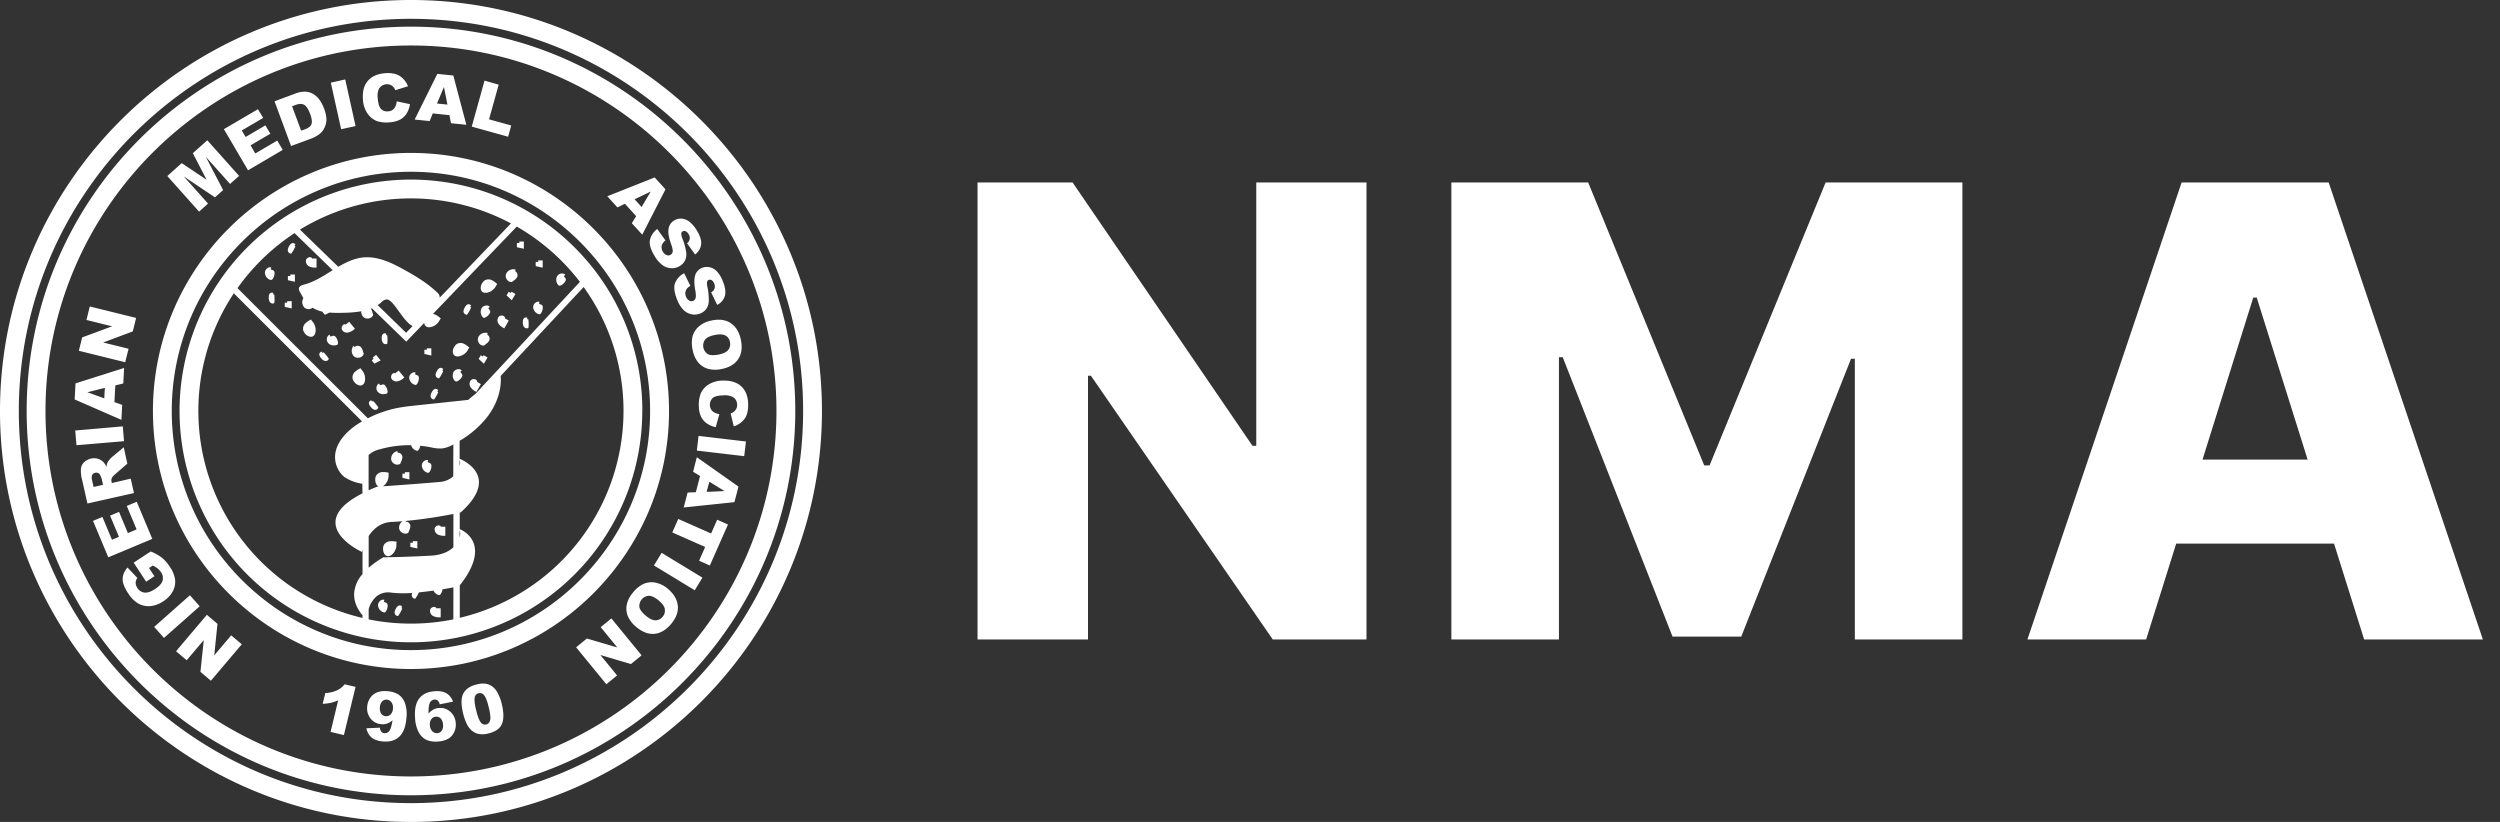
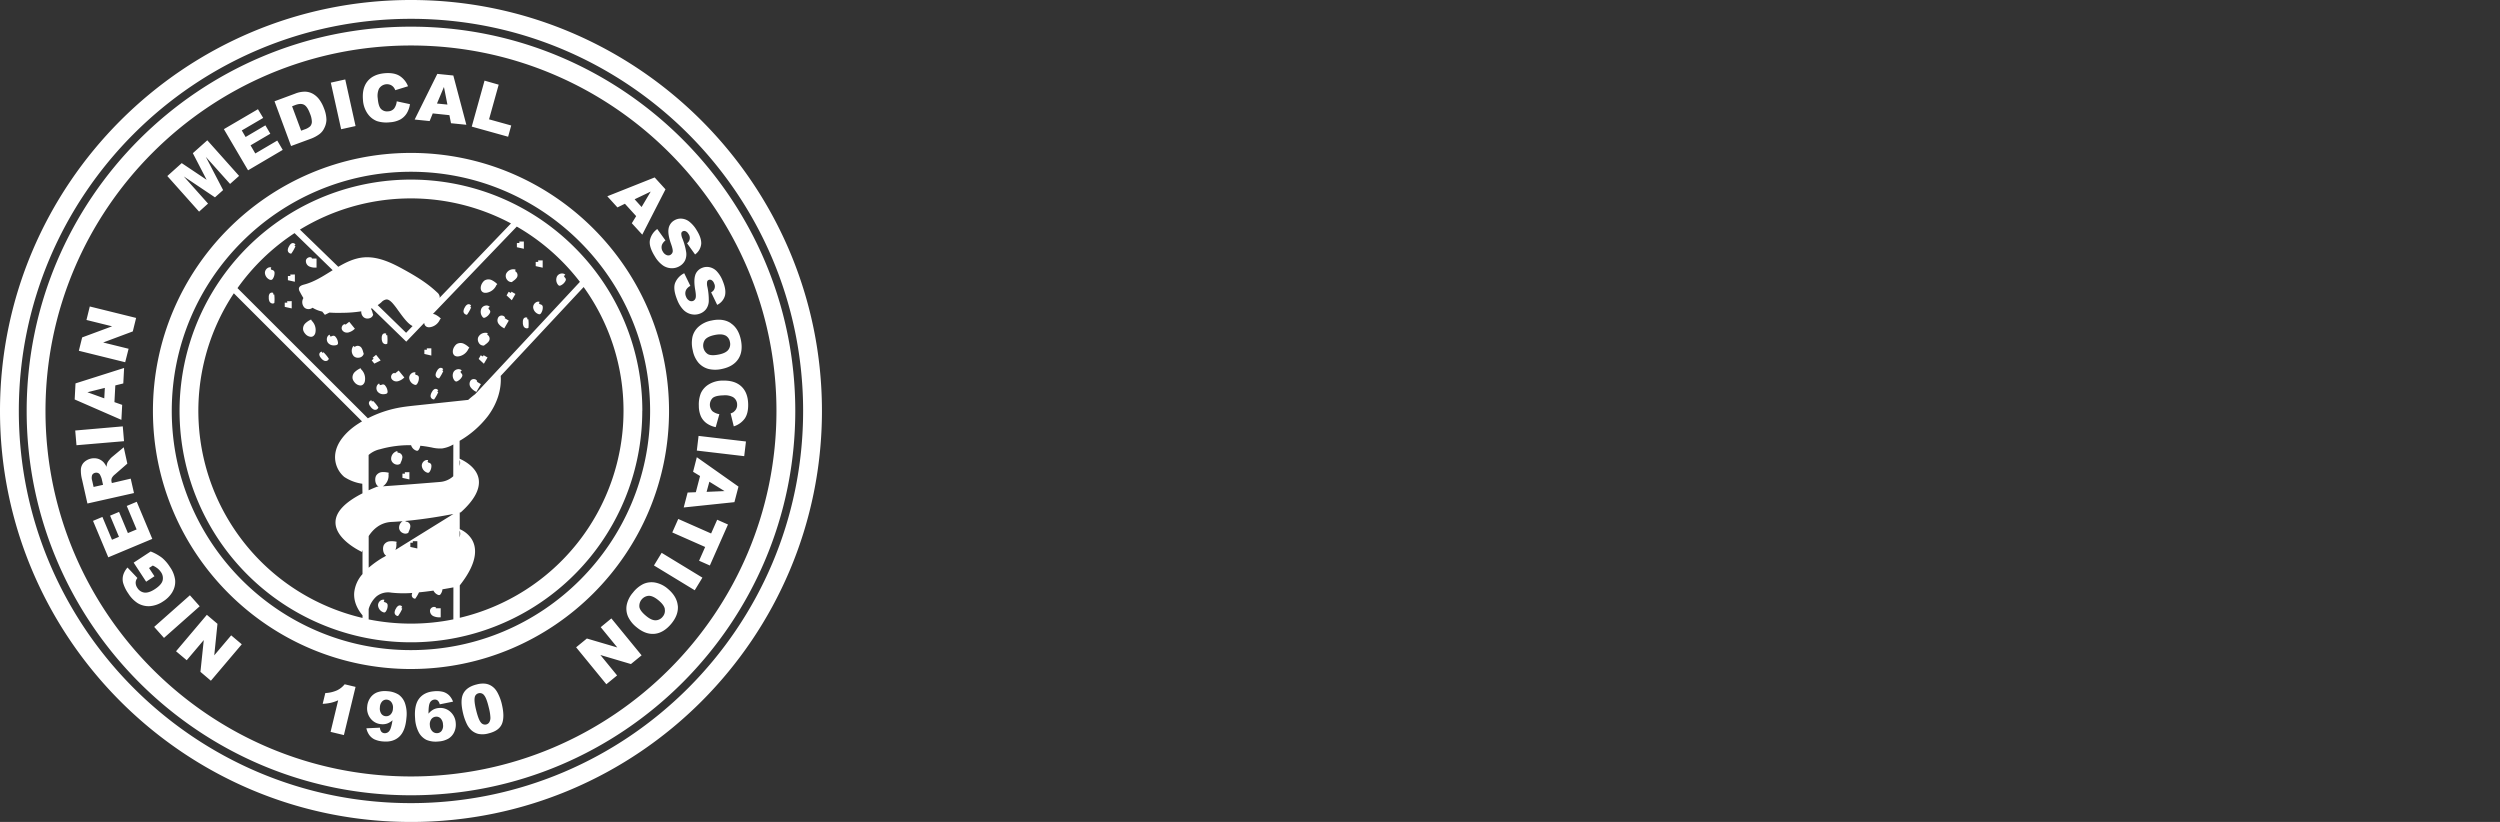
<svg xmlns="http://www.w3.org/2000/svg" viewBox="0 0 1434.37 471.59">
  <rect x="0" y="0" width="1434.37" height="471.59" fill="#333333" stroke="none" />
  <defs>
    <style>.cls-1{fill:#fff;}</style>
  </defs>
  <g id="Layer_3" data-name="Layer 3">
-     <path class="cls-1" d="M132.64,364.53l6.08,5.13L121,390.57l-6-5.1,1.91-18.23-9.78,11.57L101,373.66l17.68-20.91,6.09,5.16L122.93,376Zm-23.68-23-20.5,18.15L94.09,366l20.49-18.15Zm-10-2a11.32,11.32,0,0,0,1.53-6.7,16.51,16.51,0,0,0-3-7.55A22.56,22.56,0,0,0,93,320.06a26.83,26.83,0,0,0-6.55-3.65l-9.76,6.4,7.16,10.94,4.77-3.13-3.11-4.73,2.16-1.41a14.29,14.29,0,0,1,2.79,1.7,9,9,0,0,1,1.83,2,5.88,5.88,0,0,1,1,4.94c-.45,1.63-1.92,3.25-4.4,4.88-2.33,1.53-4.34,2.18-6,2a5.57,5.57,0,0,1-4.05-2.65,5.33,5.33,0,0,1-1-3,4.37,4.37,0,0,1,1-2.73l-5.69-6a11.43,11.43,0,0,0-2.44,4.27,8.75,8.75,0,0,0-.08,4.52,20.92,20.92,0,0,0,3,6.13A17.78,17.78,0,0,0,78.9,346a12,12,0,0,0,7.18,1.77,15.73,15.73,0,0,0,7.54-2.73A16.31,16.31,0,0,0,99,339.53ZM78.45,287.89l-5.72,2.4,5.65,13.47-5,2.09L68.31,293.7l-5.15,2.16L68.25,308l-4,1.69-5.49-13.1-5.39,2.26,8.76,20.91,25.25-10.57Zm-1.58-5-26.71,6-3.09-13.75a20.08,20.08,0,0,1-.66-6,6.34,6.34,0,0,1,1.7-3.81,8.4,8.4,0,0,1,8.1-2.12,7.69,7.69,0,0,1,3.2,2,10.45,10.45,0,0,1,1.71,2.67,8,8,0,0,1,.5-2.37,8.57,8.57,0,0,1,1.1-1.64,11,11,0,0,1,1.4-1.53L71,256.63,73.06,266l-7.17,6.25a6.43,6.43,0,0,0-1.72,2,3.56,3.56,0,0,0-.17,2.17l.17.73L75,274.62Zm-17.75-4.72-.78-3.48a13,13,0,0,0-.86-2.11,2.24,2.24,0,0,0-1.14-1.15,2.56,2.56,0,0,0-1.66-.17,2.5,2.5,0,0,0-1.8,1.27,5.11,5.11,0,0,0,0,3.23l.82,3.63Zm11.32-33.54L43.16,247l.72,8.45,27.28-2.32Zm-.79-3.74-26.81-11.7.48-9.22,27.88-8.85L70.74,220l-4.58,1.13-.5,9.59,4.44,1.57Zm-9.5-18.34-10,2.5,9.67,3.5ZM73.78,200.1l-14.59-3.6,17-6.35,1.91-7.74-26.58-6.57-1.91,7.74,14.71,3.64-17.18,6.37-1.9,7.67,26.59,6.57Zm45.58-83.29-13.91-15.58,17.88,12,4.68-4.17L118.09,90,132,105.53l5.18-4.61L118.94,80.49l-8.3,7.4,7.91,15.27-14.29-9.57L96,101l18.22,20.43ZM162.22,86l-3.14-5.35-12.6,7.4-2.73-4.66,11.35-6.67-2.83-4.81L140.92,78.6l-2.2-3.75L151,67.66l-3-5L128.45,74.1l13.87,23.61ZM167,83.78l-9.5-25.67,11.78-4.37a15.11,15.11,0,0,1,6-1.14,9.76,9.76,0,0,1,4.55,1.4,12,12,0,0,1,3.56,3.37,20.45,20.45,0,0,1,2.47,4.74,18.23,18.23,0,0,1,1.43,6.73A11.2,11.2,0,0,1,186,73.6,9.06,9.06,0,0,1,183.21,77a20.07,20.07,0,0,1-4.47,2.45Zm.58-22.8,5.2,14,1.94-.72A8.7,8.7,0,0,0,178,72.43a4,4,0,0,0,.93-2.54,12.86,12.86,0,0,0-1.06-4.67c-1-2.72-2.14-4.42-3.4-5.1s-2.91-.63-5,.13ZM204,72.32l-5.92-26.74-8.28,1.84,5.93,26.73Zm7-7a11.55,11.55,0,0,0,5.24,4.15,17.62,17.62,0,0,0,7.38.7,14.84,14.84,0,0,0,5.95-1.56,10.22,10.22,0,0,0,3.72-3.47,13.73,13.73,0,0,0,1.92-5.38l-7.58-1.63a8.43,8.43,0,0,1-1.47,4.09,4.68,4.68,0,0,1-3.55,1.66,4.73,4.73,0,0,1-4-1.37c-1-1-1.63-3.08-1.88-6.1A9.89,9.89,0,0,1,217.4,51a5.36,5.36,0,0,1,6.54-2.33A4.79,4.79,0,0,1,225.79,50a6.27,6.27,0,0,1,1,1.75l7.31-2.26a12.31,12.31,0,0,0-4.91-6Q226,41.59,220.89,42q-6.6.54-9.9,4.47t-2.75,10.71A15.52,15.52,0,0,0,211,65.35Zm35.5,4.14-8.59-.87,13-26.2,9.18.93,7.48,28.27-8.81-.89-.91-4.63-9.56-1Zm4.21-10.06,6,.6-2-10.1ZM293.31,72l-12.72-3.54,5.53-19.88L278,46.26l-7.34,26.38,20.87,5.81Zm60.94,47-5.81-6.39,27.17-10.81,6.21,6.83-13.32,26-6-6.55L365,124l-6.46-7.1Zm9.86-4.67,4,4.44,5.25-8.86Zm20.68,31.85a2.55,2.55,0,0,1-2.19.22,4.16,4.16,0,0,1-2.21-1.91,4.5,4.5,0,0,1-.58-4.05,6.12,6.12,0,0,1,2-2.49l-4.71-6.55a10.6,10.6,0,0,0-4.17,6.22q-.84,3.7,2.87,9.62a16.46,16.46,0,0,0,4.48,5,9.05,9.05,0,0,0,5,1.65,8.62,8.62,0,0,0,4.88-1.34,7.74,7.74,0,0,0,2.86-3.08,8.44,8.44,0,0,0,.71-4.58,35.64,35.64,0,0,0-2.18-8,7,7,0,0,1-.66-2.94,1.52,1.52,0,0,1,.67-1.15,1.92,1.92,0,0,1,1.69-.18,3.39,3.39,0,0,1,1.71,1.55,3.74,3.74,0,0,1-.78,5.39L398.8,146a8.45,8.45,0,0,0,3.52-6.08c.12-2.25-.74-4.85-2.6-7.82a17.44,17.44,0,0,0-4.49-5.13,8.14,8.14,0,0,0-4.46-1.54,7.14,7.14,0,0,0-4,1.08,6.68,6.68,0,0,0-3.2,4.84q-.5,3.1,1.4,8.49c.79,2.18,1.11,3.68,1,4.51A2.49,2.49,0,0,1,384.79,146.12Zm14.11,11.66q-1,3,0,8.61c.4,2.28.46,3.82.18,4.61a2.52,2.52,0,0,1-1.4,1.59,2.57,2.57,0,0,1-2.2-.16,4.15,4.15,0,0,1-1.85-2.26,4.46,4.46,0,0,1,.12-4.08,6,6,0,0,1,2.35-2.12l-3.53-7.26a10.65,10.65,0,0,0-5.16,5.42q-1.46,3.51,1.2,10a16.5,16.5,0,0,0,3.57,5.66,9.09,9.09,0,0,0,4.67,2.48,8.6,8.6,0,0,0,5-.5,7.73,7.73,0,0,0,3.33-2.55,8.35,8.35,0,0,0,1.48-4.39,35.9,35.9,0,0,0-.79-8.27,7,7,0,0,1-.15-3,1.5,1.5,0,0,1,.86-1,1.91,1.91,0,0,1,1.69.11,3.39,3.39,0,0,1,1.42,1.82,3.71,3.71,0,0,1-1.68,5.17l3.47,7.2a8.4,8.4,0,0,0,4.49-5.4q.75-3.28-1.24-8.14a17.25,17.25,0,0,0-3.56-5.82,8,8,0,0,0-4.13-2.27,7.2,7.2,0,0,0-4.15.38A6.69,6.69,0,0,0,398.9,157.78Zm20.34,27.59q4.42,2.88,5.81,9.41,1.41,6.69-1.41,11.06t-9.29,5.75a16.9,16.9,0,0,1-8,0,11.66,11.66,0,0,1-5.65-3.58,15.49,15.49,0,0,1-3.24-7.1,17.37,17.37,0,0,1-.14-7.8,11.43,11.43,0,0,1,3.55-5.78,15.44,15.44,0,0,1,7.43-3.5Q414.82,182.49,419.24,185.37Zm-3.08,7.07q-2.1-1.14-6.19-.28c-2.71.57-4.54,1.49-5.51,2.74a5.85,5.85,0,0,0,1.7,8.24q2.05,1.1,6.54.15c2.53-.54,4.26-1.44,5.21-2.7a5.32,5.32,0,0,0,.87-4.51A5.15,5.15,0,0,0,416.16,192.44ZM421,236.33a6.51,6.51,0,0,1-1.81.86l1.81,7.43a12.27,12.27,0,0,0,6.33-4.52c1.36-2,2-4.73,1.93-8.18q-.12-6.61-3.85-10.15t-10.51-3.4a15.33,15.33,0,0,0-8.32,2.22,11.49,11.49,0,0,0-4.46,5,17.52,17.52,0,0,0-1.16,7.32,15,15,0,0,0,1.19,6,10.23,10.23,0,0,0,3.23,3.92,13.81,13.81,0,0,0,5.26,2.25l2.09-7.46a8.48,8.48,0,0,1-4-1.72,5.45,5.45,0,0,1,.17-7.56c1.11-.94,3.18-1.45,6.22-1.51a9.82,9.82,0,0,1,5.41,1,5,5,0,0,1,2.4,4.36,4.85,4.85,0,0,1-1.94,4.08ZM399.8,258.52l27.19,3.2,1-8.42-27.19-3.2Zm0,3.8,23.9,16.86-2.33,8.93-29.09,3.05,2.24-8.57,4.72-.19,2.42-9.29-4-2.43Zm5.61,19.88,10.29-.44L407,276.38ZM408,306.08l-18.85-8.33-3.43,7.74,18.86,8.33-3.48,7.9,6.18,2.73,10.4-23.52-6.19-2.74Zm-32.79,18.35,23.39,14.23,4.41-7.24-23.39-14.24Zm13.69,23c.34,3.51-.9,7-3.72,10.41s-6.07,5.45-9.53,5.8-6.88-.87-10.29-3.67a17,17,0,0,1-5.05-6.25,11.55,11.55,0,0,1-.73-6.65,15.43,15.43,0,0,1,3.52-7,17.4,17.4,0,0,1,6-5,11.53,11.53,0,0,1,6.73-.84,15.52,15.52,0,0,1,7.37,3.62Q388.35,342.2,388.86,347.46Zm-7.45,2c-.27-1.57-1.49-3.23-3.64-5s-4-2.62-5.58-2.59a5.83,5.83,0,0,0-5.38,6.47c.28,1.52,1.61,3.26,4,5.2q3,2.46,5.36,2.39a5.32,5.32,0,0,0,4.06-2.14A5.13,5.13,0,0,0,381.41,349.46Zm-36.79,10.41,9.52,11.64-17.46-5.14-6.17,5.05,17.34,21.19,6.17-5.05-9.59-11.73L362,381l6.12-5-17.35-21.19ZM193.34,396.1a18.86,18.86,0,0,1-6.7,1.54l-1.5,6.19a28.87,28.87,0,0,0,4.75-.62,22.88,22.88,0,0,0,4.14-1.42l-4.36,18.12,7.64,1.84L204,394.1l-6.25-1.5A12.56,12.56,0,0,1,193.34,396.1Zm39,7.33a19.08,19.08,0,0,1,.86,8.38q-.6,7.54-4.06,10.8t-9.08,2.81a14.44,14.44,0,0,1-5.18-1.19,8.07,8.07,0,0,1-3-2.51,10.22,10.22,0,0,1-1.66-3.86l7.78-.36a4,4,0,0,0,.84,2.37,2.51,2.51,0,0,0,1.72.8,3.2,3.2,0,0,0,3.05-1.65q.87-1.32,1.61-5.78a9.31,9.31,0,0,1-3,1.86,8.06,8.06,0,0,1-3.43.4,8.44,8.44,0,0,1-6.11-3.17,9.27,9.27,0,0,1-2-6.93,10,10,0,0,1,1.71-4.95,8.65,8.65,0,0,1,3.89-3.17,12.88,12.88,0,0,1,5.87-.71,13.71,13.71,0,0,1,6.6,2A10.12,10.12,0,0,1,232.34,403.43Zm-7.75-.5a3.58,3.58,0,0,0-2.67-1.51,3.27,3.27,0,0,0-2.65,1,5.2,5.2,0,0,0-1.3,3.4,5.36,5.36,0,0,0,.77,3.65,3.33,3.33,0,0,0,2.54,1.45,3.5,3.5,0,0,0,2.81-1,4.93,4.93,0,0,0,1.36-3.34A5.15,5.15,0,0,0,224.59,402.93Zm36.9,12a10.06,10.06,0,0,1-.9,5.14,8.53,8.53,0,0,1-3.35,3.73,12.79,12.79,0,0,1-5.7,1.62,13.77,13.77,0,0,1-6.82-.89,10.1,10.1,0,0,1-4.4-4.24,19.29,19.29,0,0,1-2.16-8.16c-.39-5,.38-8.8,2.31-11.31s4.78-3.9,8.53-4.2a14.75,14.75,0,0,1,5.32.36,8.18,8.18,0,0,1,3.38,2,10.21,10.21,0,0,1,2.23,3.58l-7.63,1.55a4.16,4.16,0,0,0-1.19-2.2,2.5,2.5,0,0,0-1.81-.53,3.22,3.22,0,0,0-2.78,2.13q-.66,1.44-.67,5.95a10.12,10.12,0,0,1,2.69-2.31,8.11,8.11,0,0,1,3.33-.94,8.5,8.5,0,0,1,6.52,2.17A9.34,9.34,0,0,1,261.49,414.92Zm-7.32.78a5.34,5.34,0,0,0-1.35-3.51,3.35,3.35,0,0,0-2.74-1,3.54,3.54,0,0,0-2.61,1.41,4.94,4.94,0,0,0-.83,3.51,5.18,5.18,0,0,0,1.42,3.46,3.62,3.62,0,0,0,2.9,1.06,3.26,3.26,0,0,0,2.45-1.36A5,5,0,0,0,254.17,415.7Zm33.73-11.82q1.77,7.39.09,11.43t-7.8,5.5a12.44,12.44,0,0,1-5.81.24,9.25,9.25,0,0,1-4.23-2.38,12.26,12.26,0,0,1-2.52-3.74,29.2,29.2,0,0,1-1.93-5.63q-1.86-7.74.19-11.52t7.76-5.13a13.08,13.08,0,0,1,4.67-.41,8.56,8.56,0,0,1,3.3,1.08,9.56,9.56,0,0,1,2.3,1.86,12.61,12.61,0,0,1,1.7,2.54A27.12,27.12,0,0,1,287.9,403.88Zm-6.53,7.65a28.05,28.05,0,0,0-.91-5.53c-.86-3.61-1.75-6-2.66-7.06a3,3,0,0,0-3.2-1.2,2.88,2.88,0,0,0-2.25,2.55c-.26,1.4,0,3.81.85,7.23s1.7,5.76,2.62,6.88a3,3,0,0,0,3.12,1.26,2.87,2.87,0,0,0,1.8-1.29A5.18,5.18,0,0,0,281.37,411.53Zm-45.51-27.69c-81.64,0-148.08-66.35-148.11-148s66.35-148.08,148-148.11,148.07,66.35,148.11,148S317.49,383.8,235.86,383.84ZM373,235.73c0-75.67-61.63-137.22-137.31-137.18S98.51,160.17,98.55,235.85,160.17,373.07,235.85,373,373.07,311.41,373,235.73Zm-4.5,0a132.74,132.74,0,1,1-38.92-93.85A131.93,131.93,0,0,1,368.54,235.74Zm-196.41-104,22,21.34c4.49-2.63,9.18-4.88,14.36-5.37,8.4-.79,16.45,3.19,23.34,7,6.52,3.59,13.33,7.65,19,13.06a3.86,3.86,0,0,1,1.47,2.37,2.26,2.26,0,0,1-.09.78l41-42.72a122.07,122.07,0,0,0-121.11,3.56Zm56.28,46.29a40.81,40.81,0,0,0-3.35-4.31c-1-1-2.13-2-3.41-1.89a5,5,0,0,0-2.81,1.62l-.33.29a18.7,18.7,0,0,1-1.77,1.34L233,190.94l3.73-3.88C234,185.86,231,181.61,228.41,178.06Zm-20.5,99.53a25,25,0,0,1-10.35-3.91,15,15,0,0,1-5.26-10.54c-.51-9.95,9-17.23,13.14-19.9.76-.49,1.54-1,2.32-1.42l-73.56-73.5A122,122,0,0,0,208,354.54v-1.49c-2.18-2.58-5.23-7.27-4.77-13.07a18.82,18.82,0,0,1,4.76-10.61V315.52c-.15.53-.23.86-.23.88l-.06.28-.26-.12c-.62-.29-15.23-7.19-14.94-17.11.16-5.75,5.37-11.26,15.47-16.41ZM211.05,240a65.38,65.38,0,0,1,17.35-6c3.51-.67,7.12-1.05,10.61-1.42l29.61-3.14c1.29-1.16,2.62-2.24,4-3.28l60.1-64.44A122.59,122.59,0,0,0,296.5,130l-48.1,50.11a5,5,0,0,1,1.33.37,12.14,12.14,0,0,1,3.2,2.29l-.53.58h0a7.38,7.38,0,0,1-5.4,4.33,4.61,4.61,0,0,1-.88.09,2.77,2.77,0,0,1-1.58-.43,2.57,2.57,0,0,1-1.13-2.07l-10.32,10.76-19.7-19.14-.59.24a1.47,1.47,0,0,0,.1.13,7.84,7.84,0,0,1,.82,2.08c.1.35.2.69.32,1l.05.14,0,.14a3,3,0,0,1-2.19,2,3.88,3.88,0,0,1-1.06.15,3.4,3.4,0,0,1-2.31-.85,4.18,4.18,0,0,1-1.25-3.3,74.43,74.43,0,0,1-11.09.86,71,71,0,0,1-7.19-.14l-2.6,1.29-1.52-1.86,0,0a17.64,17.64,0,0,1-5.56-2.21,3.58,3.58,0,0,1-1.26.65,3.74,3.74,0,0,1-1.05.14,3.39,3.39,0,0,1-2.31-.84,4.53,4.53,0,0,1-.62-5.5c-.76-1.21-1.43-2.46-2.06-3.64a3.26,3.26,0,0,1-.53-1.87c.18-1.33,1.63-1.87,3-2.24,5.43-1.4,10.37-4.49,15.15-7.47l1.23-.77L169,133.75a122.87,122.87,0,0,0-32.74,31.55Zm41-56.79,0,0h0Zm11.64,84.17a10.75,10.75,0,0,0,.25-1.23,3.88,3.88,0,0,0-.26-2.23Zm0,40.92a8,8,0,0,0,.28-1.26,4.46,4.46,0,0,0-.28-2.61ZM260.14,337c-1.63.31-3.79.7-6.28,1.11a5.8,5.8,0,0,1-1,2.71,1.3,1.3,0,0,1-.77.61l-.22,0a1.65,1.65,0,0,1-.59-.14,5,5,0,0,1-2.58-2.43c-2.65.37-5.47.72-8.31,1a21.06,21.06,0,0,1-2,3.44l-.13.19h-.24a2,2,0,0,1-1.77-2,3.29,3.29,0,0,1,.29-1.29,65.63,65.63,0,0,1-12-.17,10.65,10.65,0,0,0-8.56,2.18,15.41,15.41,0,0,0-4.46,7.25v5.93a123,123,0,0,0,24.3,2.41,121.5,121.5,0,0,0,24.29-2.44Zm0-42.11c-5.64,1.09-16.36,3-27.51,4l.08.3a2.2,2.2,0,0,0,.69.15,2.61,2.61,0,0,1,2,3,8,8,0,0,1-.67,2.14c-.14.33-.28.66-.4,1l0,.14-.12.09a2.84,2.84,0,0,1-1.58.47,3.47,3.47,0,0,1-1.38-.3A3.58,3.58,0,0,1,229,303.2a4.39,4.39,0,0,1,2-4.16c-2.14.18-4.29.33-6.41.43-6.34.31-10.47,4.15-13.06,8.1v18.16a55.29,55.29,0,0,1,8.44-6l.05,0h.06c.1,0,10.09,0,27-.91,6.28-.33,10.43-2.37,13.06-4.81Zm-27.43,4.36-.14,0,.17,0a.14.14,0,0,0,0-.11ZM260.1,255a17.72,17.72,0,0,1-6.54,2.31,21.17,21.17,0,0,1-6-.6l-1-.18q-2.69-.51-5.41-.78a5.72,5.72,0,0,1-.9,2.26,1.34,1.34,0,0,1-.78.62l-.21,0a1.55,1.55,0,0,1-.59-.14,4.79,4.79,0,0,1-2.81-3.06,62.31,62.31,0,0,0-17.82,2.32,14.49,14.49,0,0,0-6.48,3.23.46.46,0,0,1-.07.07v20.25c1.54-.7,3.15-1.39,4.87-2.07h.07l.81-.06c-1.26-.6-1.93-2.25-1.94-3.88a5.14,5.14,0,0,1,.41-2.21,4.35,4.35,0,0,1,3.43-2.21,12.34,12.34,0,0,1,3.92.38l-.09.44h0l-.07.33h0a7.43,7.43,0,0,1-2.49,6.46,5.29,5.29,0,0,1-.79.54c5.56-.38,17.83-1.25,32.77-2.5a12.63,12.63,0,0,0,7.67-3.28Zm-37.54,17.07h0Zm135.18-36.32a121.33,121.33,0,0,0-22.88-71.06l-47.59,51c.56,7.79-2.06,16-7.4,23.12a55.78,55.78,0,0,1-16.17,14.11v10.26c2.23,1,9.67,4.65,10.92,11.53,1,5.75-2.42,12.24-10.3,19.28l-.05,0h0l-.5.1v9.5a15.33,15.33,0,0,1,6.61,5.36c3.09,4.58,4.42,13-6.59,26.91v18.6A122,122,0,0,0,357.74,235.74Zm113.85-.05c.05,130-105.68,235.84-235.69,235.9S.06,365.91,0,235.9,105.67.06,235.69,0,471.53,105.67,471.59,235.69Zm-10.8,0c-.06-124.07-101-224.95-225.09-224.9S10.75,111.83,10.8,235.89s101,225,225.09,224.9S460.84,359.76,460.79,235.7Zm-4.5,0c0,121.58-98.82,220.53-220.4,220.59S15.35,357.47,15.3,235.89,114.12,15.35,235.7,15.3,456.23,114.12,456.29,235.7Zm-10.8,0C445.44,120.08,351.33,26.05,235.7,26.1S26.05,120.26,26.1,235.88s94.16,209.66,209.78,209.61S445.54,351.33,445.49,235.7ZM300,184.85a4.75,4.75,0,0,0,.46,2.46,2.16,2.16,0,0,0,1.78,1.08,1.59,1.59,0,0,0,.78-.2l.2-.12,0-.23a20.66,20.66,0,0,0-.08-4.65l-.45.06-.32-.42.35-.29a1.22,1.22,0,0,0-1-.43,1.69,1.69,0,0,0-1.29.7A3.45,3.45,0,0,0,300,184.85Zm-124.5-35.44a2.37,2.37,0,0,1,1.63-1.72,1.86,1.86,0,0,1,1.9.34l-.25.28,2.84.05v5.18h-.46a8,8,0,0,1-3.75-.68A3.38,3.38,0,0,1,175.53,149.41Zm3.1-.65Zm52.21,114a7.57,7.57,0,0,1-.67,2.13c-.14.33-.28.66-.39,1l-.05.14-.13.09a2.77,2.77,0,0,1-1.58.48,3.47,3.47,0,0,1-1.38-.3,3.64,3.64,0,0,1-2.18-2.66,4.6,4.6,0,0,1,3.5-4.85l.21.84a2.2,2.2,0,0,0,.69.15A2.59,2.59,0,0,1,230.84,262.73Zm-2.64-3a.14.14,0,0,0,0-.11v0l-.15,0Zm4.08,11.18.07.52a.86.86,0,0,1,0,.32l-1.43,0v2.4l4,.89v-4.17Zm-4.68,40-.1.44h0l-.07.32h0a7.39,7.39,0,0,1-2.48,6.46,3.46,3.46,0,0,1-2.19.95h-.11c-1.85-.08-2.83-2.14-2.84-4.13a5.1,5.1,0,0,1,.41-2.2,4.32,4.32,0,0,1,3.43-2.21A11.79,11.79,0,0,1,227.6,310.85Zm-.53.81h0l0,0Zm-5.32-119.38-.32-.42.35-.28a1.21,1.21,0,0,0-1-.43,1.69,1.69,0,0,0-1.28.69,3.5,3.5,0,0,0-.45,2,4.91,4.91,0,0,0,.47,2.46,2.15,2.15,0,0,0,1.77,1.08,1.58,1.58,0,0,0,.78-.21l.2-.12,0-.23a20.57,20.57,0,0,0-.07-4.64Zm-64.81-23.37-.32-.42.35-.28a1.17,1.17,0,0,0-1-.43,1.7,1.7,0,0,0-1.28.69,3.4,3.4,0,0,0-.44,2.05,4.79,4.79,0,0,0,.46,2.46,2.15,2.15,0,0,0,1.77,1.08,1.58,1.58,0,0,0,.78-.21l.2-.12,0-.23a21.27,21.27,0,0,0-.08-4.65ZM221,345.61l-.25-.09a.64.64,0,0,1-.41-.36l-.42-.16L220,345a1.53,1.53,0,0,1,.3,0l.22-.87a2.71,2.71,0,0,0-2.33.55,3.37,3.37,0,0,0-1.3,2.57,4.55,4.55,0,0,0,2.94,4,1.39,1.39,0,0,0,.59.14.75.75,0,0,0,.21,0,1.29,1.29,0,0,0,.78-.61,5.9,5.9,0,0,0,1-3.44,1.77,1.77,0,0,0-.29-1A1.88,1.88,0,0,0,221,345.61Zm28.38-42.34a2.4,2.4,0,0,1,1.62-1.72,1.88,1.88,0,0,1,1.9.35l-.25.27,2.85.05v5.18h-.45a8.14,8.14,0,0,1-3.76-.68A3.36,3.36,0,0,1,249.4,303.27Zm3.09-.65ZM250,349l2.85,0v5.18h-.45a8.14,8.14,0,0,1-3.76-.68,3.36,3.36,0,0,1-1.9-3.45,2.4,2.4,0,0,1,1.62-1.72,1.86,1.86,0,0,1,1.9.35Zm-.18.45Zm-14.38-38.05v2.4l4,.88v-4.16h-2.63l.08.52a1.61,1.61,0,0,1,0,.31ZM164.74,172.83l.07.51a.86.86,0,0,1,0,.32l-1.44,0,0,2.41,4,.88v-4.17Zm1.79-15.3.08.51a1.16,1.16,0,0,1,0,.32l-1.43,0v2.41l4,.88v-4.17Zm79.66,108-.26-.09a.65.65,0,0,1-.4-.36l-.42-.16,0-.05c.1,0,.21,0,.31,0l.22-.87a2.69,2.69,0,0,0-2.33.55,3.36,3.36,0,0,0-1.31,2.57,4.57,4.57,0,0,0,2.94,4,1.65,1.65,0,0,0,.59.14.76.76,0,0,0,.21,0,1.29,1.29,0,0,0,.78-.61,5.83,5.83,0,0,0,1-3.44,1.86,1.86,0,0,0-.28-1A2,2,0,0,0,246.19,265.5ZM155.53,160.58l.21,0a1.38,1.38,0,0,0,.78-.62,5.89,5.89,0,0,0,1-3.43,1.8,1.8,0,0,0-.29-1,1.94,1.94,0,0,0-1.09-.64l-.26-.08a.7.7,0,0,1-.41-.36l-.42-.17.05,0a1.51,1.51,0,0,1,.3,0l.11-.43.11-.44a2.71,2.71,0,0,0-2.33.55,3.35,3.35,0,0,0-1.3,2.58,4.56,4.56,0,0,0,2.94,4A1.55,1.55,0,0,0,155.53,160.58Zm153.31,19.59a1.65,1.65,0,0,0,.59.14l.21,0a1.33,1.33,0,0,0,.78-.61,5.87,5.87,0,0,0,1-3.44,1.82,1.82,0,0,0-.28-1,2,2,0,0,0-1.1-.65l-.26-.08a.65.65,0,0,1-.4-.36L309,174l0,0a1.46,1.46,0,0,1,.3,0l.12-.43.11-.44a2.73,2.73,0,0,0-2.33.56,3.33,3.33,0,0,0-1.31,2.57A4.55,4.55,0,0,0,308.84,180.17Zm-12.28-40.72v2.4l4,.88v-4.16h-2.63l.07.51a.86.86,0,0,1,0,.32Zm-58.8,81.25a1.65,1.65,0,0,0,.59.14l.21,0a1.33,1.33,0,0,0,.78-.61,6,6,0,0,0,1-3.44,1.87,1.87,0,0,0-.28-1,2,2,0,0,0-1.1-.64l-.26-.08a.65.65,0,0,1-.4-.36l-.42-.17,0,0a1.46,1.46,0,0,1,.3,0l.23-.87a2.73,2.73,0,0,0-2.33.56,3.33,3.33,0,0,0-1.31,2.57A4.55,4.55,0,0,0,237.76,220.7ZM247.48,204v-4.16h-2.63l.07.52a.81.81,0,0,1,0,.31l-1.44,0,0,2.4Zm59.88-53.71v2.4l4,.89v-4.17h-2.63l.08.52a1.71,1.71,0,0,1,0,.32Zm-30.78,12.32a5,5,0,0,1,1.47-1.71,4.35,4.35,0,0,1,4.07-.18,12.17,12.17,0,0,1,3.2,2.3l-.53.58h0a7.38,7.38,0,0,1-5.4,4.33,5.52,5.52,0,0,1-.87.08,2.85,2.85,0,0,1-1.59-.42C275.4,166.55,275.59,164.28,276.58,162.56Zm7.83.83,0,0,0,0Zm-16.72,17.17h.23l.14-.19a20.69,20.69,0,0,0,2.27-4.06l-.42-.17-.06-.52.44-.08a1.2,1.2,0,0,0-.66-.88,1.7,1.7,0,0,0-1.46,0,3.45,3.45,0,0,0-1.41,1.54,4.88,4.88,0,0,0-.84,2.36A2,2,0,0,0,267.69,180.56Zm-98.65-40,.44-.07a1.18,1.18,0,0,0-.66-.88,1.66,1.66,0,0,0-1.46-.05,3.41,3.41,0,0,0-1.41,1.55,4.74,4.74,0,0,0-.84,2.35,2,2,0,0,0,1.77,2h.23l.14-.18a21,21,0,0,0,2.27-4.06l-.42-.18ZM230.39,349l-.06-.52h0l.44-.07a1.24,1.24,0,0,0-.66-.89,1.7,1.7,0,0,0-1.46,0,3.44,3.44,0,0,0-1.41,1.54,4.78,4.78,0,0,0-.84,2.36,2,2,0,0,0,1.77,2h.23l.13-.19a21,21,0,0,0,2.28-4.05l-.42-.18Zm18.42-119.79h.24l.13-.19a20.47,20.47,0,0,0,2.27-4.06l-.41-.17h0l-.07-.53h0l.45-.07a1.22,1.22,0,0,0-.67-.88,1.7,1.7,0,0,0-1.46-.05,3.47,3.47,0,0,0-1.41,1.55,4.84,4.84,0,0,0-.84,2.35A2,2,0,0,0,248.81,229.16Zm28.63-46.86a1,1,0,0,0,.3,0,1.59,1.59,0,0,0,.68-.19,5.84,5.84,0,0,0,2.6-2.46,1.78,1.78,0,0,0,.27-1,2,2,0,0,0-.62-1.11,1.8,1.8,0,0,1-.19-.2.62.62,0,0,1-.16-.51l-.28-.36h.06a1.84,1.84,0,0,1,.25.17L281,176a2.74,2.74,0,0,0-2.3-.7,3.36,3.36,0,0,0-2.42,1.57,4.57,4.57,0,0,0,.55,4.92A1.33,1.33,0,0,0,277.44,182.3Zm11.47,5.85.39.23,2.61-4.48-2.43-1.47.35-.11a1.88,1.88,0,0,0-1.47-1.26,2.38,2.38,0,0,0-2.26.68,3.35,3.35,0,0,0-.09,3.93A8,8,0,0,0,288.91,188.15Zm2-27.7a3.59,3.59,0,0,1-.54-3.39,4.58,4.58,0,0,1,5.46-2.43l-.13.43h0l-.11.4a2.44,2.44,0,0,0,.52.48,2.59,2.59,0,0,1,.21,3.57,7.6,7.6,0,0,1-1.65,1.51,9,9,0,0,0-.84.66l-.12.1h-.34A3.09,3.09,0,0,1,290.9,160.45Zm4.52-5,.13.12a.14.14,0,0,0,0-.11v0Zm-2.17,12.32a.92.92,0,0,1-.16.27l-1.26-.68-1.2,2.08,3,2.77,2.09-3.6-2.27-1.32Zm-32.68,31.28a5.07,5.07,0,0,1,1.46-1.7,4.32,4.32,0,0,1,4.08-.18,11.89,11.89,0,0,1,3.19,2.3l-.52.57h0a7.42,7.42,0,0,1-5.4,4.33,4.61,4.61,0,0,1-.88.09,2.9,2.9,0,0,1-1.59-.42C259.39,203,259.58,200.77,260.57,199.05Zm7.82.83.05,0,0,0Zm-16.71,17.17h.23l.13-.18a20.47,20.47,0,0,0,2.27-4.06l-.41-.18-.07-.52.45-.07a1.21,1.21,0,0,0-.66-.88,1.66,1.66,0,0,0-1.46,0,3.41,3.41,0,0,0-1.41,1.55,4.74,4.74,0,0,0-.84,2.35A2,2,0,0,0,251.68,217.05Zm9.75,1.74a.79.79,0,0,0,.3.05,1.63,1.63,0,0,0,.68-.18,6,6,0,0,0,2.6-2.47,1.85,1.85,0,0,0,.27-1,2,2,0,0,0-.63-1.11l-.18-.2a.7.7,0,0,1-.17-.52L264,213h0l.06,0a1.14,1.14,0,0,1,.25.18l.63-.65a2.71,2.71,0,0,0-2.29-.69,3.36,3.36,0,0,0-2.42,1.57,4.53,4.53,0,0,0,.54,4.91A1.26,1.26,0,0,0,261.43,218.79Zm59.37-54.92a1,1,0,0,0,.3,0,1.59,1.59,0,0,0,.68-.19,5.84,5.84,0,0,0,2.6-2.46,1.78,1.78,0,0,0,.27-1,2,2,0,0,0-.62-1.11,1.8,1.8,0,0,1-.19-.2.66.66,0,0,1-.17-.51l-.27-.36h.06a1.84,1.84,0,0,1,.25.17l.63-.64a2.7,2.7,0,0,0-2.3-.69,3.32,3.32,0,0,0-2.42,1.56,4.57,4.57,0,0,0,.55,4.92A1.33,1.33,0,0,0,320.8,163.87ZM270,222.17a8.14,8.14,0,0,0,2.91,2.47l.39.23,2.61-4.47-2.44-1.47.36-.11a1.89,1.89,0,0,0-1.47-1.26,2.38,2.38,0,0,0-2.27.67A3.38,3.38,0,0,0,270,222.17Zm4.9-25.22a3.64,3.64,0,0,1-.55-3.4,4.59,4.59,0,0,1,5.46-2.43l-.12.43h0l-.12.4a2.29,2.29,0,0,0,.53.48,2.6,2.6,0,0,1,.21,3.57,7.65,7.65,0,0,1-1.66,1.51c-.28.22-.57.43-.84.66l-.11.1h-.34A3.06,3.06,0,0,1,274.89,197Zm4.52-5,.13.12a.16.16,0,0,0,0-.12v0Zm-2.17,12.31a1.56,1.56,0,0,1-.16.28l-1.27-.69-1.19,2.09,3,2.76,2.1-3.6-2.28-1.32ZM178.82,184A7.39,7.39,0,0,1,181,190.6a3.37,3.37,0,0,1-1.19,2.19,2.39,2.39,0,0,1-1.43.46,4.71,4.71,0,0,1-3.37-1.89,5,5,0,0,1-1.07-2,4.3,4.3,0,0,1,1.28-3.87,11.62,11.62,0,0,1,3.28-2.17l.35.69Zm-.27.28,0,0v0h0Zm7,17.8-.31.32-.51-.12.09-.44a1.21,1.21,0,0,0-1.06.3,1.67,1.67,0,0,0-.56,1.35,3.4,3.4,0,0,0,.94,1.87,4.82,4.82,0,0,0,1.9,1.62,2.18,2.18,0,0,0,.8.14,1.8,1.8,0,0,0,1.74-1.07l.08-.21-.12-.2A20.75,20.75,0,0,0,185.59,202.1Zm7-8.79a1.86,1.86,0,0,0-.87-.62,2,2,0,0,0-1.25.19l-.26.1a.67.67,0,0,1-.54,0l-.43.14h0V193a1.38,1.38,0,0,1,.25-.17l-.19-.41h0l-.19-.41a2.72,2.72,0,0,0-1.46,1.89,3.39,3.39,0,0,0,.6,2.83,4.2,4.2,0,0,0,3.32,1.44A5.07,5.07,0,0,0,193,198a1.32,1.32,0,0,0,.69-.41,1.29,1.29,0,0,0,.23-1A5.87,5.87,0,0,0,192.56,193.31Zm10.7-4.37a8.08,8.08,0,0,1-3.35,1.83,3.67,3.67,0,0,1-.75.08,3.16,3.16,0,0,1-2.89-1.56,2.39,2.39,0,0,1,.17-2.36,1.88,1.88,0,0,1,1.7-.92l0,.37,2.24-1.75,3.25,4Zm-5-2.1Zm9,25.12a7.41,7.41,0,0,1,2.12,6.59,3.34,3.34,0,0,1-1.19,2.18,2.33,2.33,0,0,1-1.43.47,4.75,4.75,0,0,1-3.37-1.89,5,5,0,0,1-1.07-2,4.31,4.31,0,0,1,1.28-3.87,12,12,0,0,1,3.28-2.17l.36.7Zm-.27.29,0,0v0h0ZM214,230l-.31.33-.51-.12.09-.45a1.25,1.25,0,0,0-1.06.31,1.73,1.73,0,0,0-.56,1.35,3.54,3.54,0,0,0,.94,1.87A4.87,4.87,0,0,0,214.5,235a2.35,2.35,0,0,0,.79.14A1.79,1.79,0,0,0,217,234l.09-.22-.13-.19A20.45,20.45,0,0,0,214,230Zm7-8.79a1.8,1.8,0,0,0-.86-.61,2,2,0,0,0-1.26.19l-.25.1a.7.7,0,0,1-.55,0l-.43.14V221a2.2,2.2,0,0,1,.25-.17l-.19-.41h0l-.18-.4a2.69,2.69,0,0,0-1.47,1.89,3.33,3.33,0,0,0,.61,2.82,4.15,4.15,0,0,0,3.31,1.45,5.38,5.38,0,0,0,1.47-.21,1.31,1.31,0,0,0,.7-.41,1.36,1.36,0,0,0,.22-1A5.9,5.9,0,0,0,221,221.25ZM232,216.6l-3.26-4-2.24,1.75,0-.37a1.89,1.89,0,0,0-1.7.93,2.36,2.36,0,0,0-.18,2.36,3.2,3.2,0,0,0,2.9,1.55,3.74,3.74,0,0,0,.75-.07,8,8,0,0,0,3.34-1.84Zm-28.9-12.12a4.6,4.6,0,0,1-.33-6l.36.27h0l.33.25a2.34,2.34,0,0,0,.63-.32,2.61,2.61,0,0,1,3.42,1.07,7.84,7.84,0,0,1,.82,2.08c.1.35.2.69.32,1l0,.14,0,.15a3.06,3.06,0,0,1-2.19,2,4.29,4.29,0,0,1-1.06.14A3.44,3.44,0,0,1,203.13,204.48Zm.3-5.31.16-.07a.13.13,0,0,0-.1-.07l0,0Zm15,7.64-2.62-3.24-2,1.66.38.35a1,1,0,0,1,.2.25l-1.09.94,1.52,1.86Z" />
-     <polygon class="cls-1" points="720.78 255.77 718.6 255.77 615.4 104.69 560.86 104.69 560.86 366.9 624.24 366.9 624.24 215.56 625.9 215.56 730.25 366.9 784.02 366.9 784.02 104.69 720.78 104.69 720.78 255.77" />
-     <polygon class="cls-1" points="980.86 267.03 977.79 267.03 911.21 104.69 832.72 104.69 832.72 366.9 894.44 366.9 894.44 204.94 896.61 204.94 959.61 365.24 999.04 365.24 1062.03 205.83 1064.21 205.83 1064.21 366.9 1125.92 366.9 1125.92 104.69 1047.44 104.69 980.86 267.03" />
-     <path class="cls-1" d="M1356.43,366.9h68.12l-88.48-262.21H1251.7L1163.23,366.9h68.11l17.25-55h90.56Zm-92.75-103.2,29.12-92.95h2L1324,263.7Z" />
+     <path class="cls-1" d="M132.64,364.53l6.08,5.13L121,390.57l-6-5.1,1.91-18.23-9.78,11.57L101,373.66l17.68-20.91,6.09,5.16L122.93,376Zm-23.68-23-20.5,18.15L94.09,366l20.49-18.15Zm-10-2a11.32,11.32,0,0,0,1.53-6.7,16.51,16.51,0,0,0-3-7.55A22.56,22.56,0,0,0,93,320.06a26.83,26.83,0,0,0-6.55-3.65l-9.76,6.4,7.16,10.94,4.77-3.13-3.11-4.73,2.16-1.41a14.29,14.29,0,0,1,2.79,1.7,9,9,0,0,1,1.83,2,5.88,5.88,0,0,1,1,4.94c-.45,1.63-1.92,3.25-4.4,4.88-2.33,1.53-4.34,2.18-6,2a5.57,5.57,0,0,1-4.05-2.65,5.33,5.33,0,0,1-1-3,4.37,4.37,0,0,1,1-2.73l-5.69-6a11.43,11.43,0,0,0-2.44,4.27,8.75,8.75,0,0,0-.08,4.52,20.92,20.92,0,0,0,3,6.13A17.78,17.78,0,0,0,78.9,346a12,12,0,0,0,7.18,1.77,15.73,15.73,0,0,0,7.54-2.73A16.31,16.31,0,0,0,99,339.53ZM78.45,287.89l-5.72,2.4,5.65,13.47-5,2.09L68.31,293.7l-5.15,2.16L68.25,308l-4,1.69-5.49-13.1-5.39,2.26,8.76,20.91,25.25-10.57Zm-1.58-5-26.71,6-3.09-13.75a20.08,20.08,0,0,1-.66-6,6.34,6.34,0,0,1,1.7-3.81,8.4,8.4,0,0,1,8.1-2.12,7.69,7.69,0,0,1,3.2,2,10.45,10.45,0,0,1,1.71,2.67,8,8,0,0,1,.5-2.37,8.57,8.57,0,0,1,1.1-1.64,11,11,0,0,1,1.4-1.53L71,256.63,73.06,266l-7.17,6.25a6.43,6.43,0,0,0-1.72,2,3.56,3.56,0,0,0-.17,2.17l.17.73L75,274.62Zm-17.75-4.72-.78-3.48a13,13,0,0,0-.86-2.11,2.24,2.24,0,0,0-1.14-1.15,2.56,2.56,0,0,0-1.66-.17,2.5,2.5,0,0,0-1.8,1.27,5.11,5.11,0,0,0,0,3.23l.82,3.63Zm11.32-33.54L43.16,247l.72,8.45,27.28-2.32Zm-.79-3.74-26.81-11.7.48-9.22,27.88-8.85L70.74,220l-4.58,1.13-.5,9.59,4.44,1.57Zm-9.5-18.34-10,2.5,9.67,3.5ZM73.78,200.1l-14.59-3.6,17-6.35,1.91-7.74-26.58-6.57-1.91,7.74,14.71,3.64-17.18,6.37-1.9,7.67,26.59,6.57Zm45.58-83.29-13.91-15.58,17.88,12,4.68-4.17L118.09,90,132,105.53l5.18-4.61L118.94,80.49l-8.3,7.4,7.91,15.27-14.29-9.57L96,101l18.22,20.43ZM162.22,86l-3.14-5.35-12.6,7.4-2.73-4.66,11.35-6.67-2.83-4.81L140.92,78.6l-2.2-3.75L151,67.66l-3-5L128.45,74.1l13.87,23.61ZM167,83.78l-9.5-25.67,11.78-4.37a15.11,15.11,0,0,1,6-1.14,9.76,9.76,0,0,1,4.55,1.4,12,12,0,0,1,3.56,3.37,20.45,20.45,0,0,1,2.47,4.74,18.23,18.23,0,0,1,1.43,6.73A11.2,11.2,0,0,1,186,73.6,9.06,9.06,0,0,1,183.21,77a20.07,20.07,0,0,1-4.47,2.45Zm.58-22.8,5.2,14,1.94-.72A8.7,8.7,0,0,0,178,72.43a4,4,0,0,0,.93-2.54,12.86,12.86,0,0,0-1.06-4.67c-1-2.72-2.14-4.42-3.4-5.1s-2.91-.63-5,.13ZM204,72.32l-5.92-26.74-8.28,1.84,5.93,26.73Zm7-7a11.55,11.55,0,0,0,5.24,4.15,17.62,17.62,0,0,0,7.38.7,14.84,14.84,0,0,0,5.95-1.56,10.22,10.22,0,0,0,3.72-3.47,13.73,13.73,0,0,0,1.92-5.38l-7.58-1.63a8.43,8.43,0,0,1-1.47,4.09,4.68,4.68,0,0,1-3.55,1.66,4.73,4.73,0,0,1-4-1.37c-1-1-1.63-3.08-1.88-6.1A9.89,9.89,0,0,1,217.4,51a5.36,5.36,0,0,1,6.54-2.33A4.79,4.79,0,0,1,225.79,50a6.27,6.27,0,0,1,1,1.75l7.31-2.26a12.31,12.31,0,0,0-4.91-6Q226,41.59,220.89,42q-6.6.54-9.9,4.47t-2.75,10.71A15.52,15.52,0,0,0,211,65.35Zm35.5,4.14-8.59-.87,13-26.2,9.18.93,7.48,28.27-8.81-.89-.91-4.63-9.56-1Zm4.21-10.06,6,.6-2-10.1ZM293.31,72l-12.72-3.54,5.53-19.88L278,46.26l-7.34,26.38,20.87,5.81Zm60.94,47-5.81-6.39,27.17-10.81,6.21,6.83-13.32,26-6-6.55L365,124l-6.46-7.1Zm9.86-4.67,4,4.44,5.25-8.86Zm20.68,31.85a2.55,2.55,0,0,1-2.19.22,4.16,4.16,0,0,1-2.21-1.91,4.5,4.5,0,0,1-.58-4.05,6.12,6.12,0,0,1,2-2.49l-4.71-6.55a10.6,10.6,0,0,0-4.17,6.22q-.84,3.7,2.87,9.62a16.46,16.46,0,0,0,4.48,5,9.05,9.05,0,0,0,5,1.65,8.62,8.62,0,0,0,4.88-1.34,7.74,7.74,0,0,0,2.86-3.08,8.44,8.44,0,0,0,.71-4.58,35.64,35.64,0,0,0-2.18-8,7,7,0,0,1-.66-2.94,1.52,1.52,0,0,1,.67-1.15,1.92,1.92,0,0,1,1.69-.18,3.39,3.39,0,0,1,1.71,1.55,3.74,3.74,0,0,1-.78,5.39L398.8,146a8.45,8.45,0,0,0,3.52-6.08c.12-2.25-.74-4.85-2.6-7.82a17.44,17.44,0,0,0-4.49-5.13,8.14,8.14,0,0,0-4.46-1.54,7.14,7.14,0,0,0-4,1.08,6.68,6.68,0,0,0-3.2,4.84q-.5,3.1,1.4,8.49c.79,2.18,1.11,3.68,1,4.51A2.49,2.49,0,0,1,384.79,146.12Zm14.11,11.66q-1,3,0,8.61c.4,2.28.46,3.82.18,4.61a2.52,2.52,0,0,1-1.4,1.59,2.57,2.57,0,0,1-2.2-.16,4.15,4.15,0,0,1-1.85-2.26,4.46,4.46,0,0,1,.12-4.08,6,6,0,0,1,2.35-2.12l-3.53-7.26a10.65,10.65,0,0,0-5.16,5.42q-1.46,3.51,1.2,10a16.5,16.5,0,0,0,3.57,5.66,9.09,9.09,0,0,0,4.67,2.48,8.6,8.6,0,0,0,5-.5,7.73,7.73,0,0,0,3.33-2.55,8.35,8.35,0,0,0,1.48-4.39,35.9,35.9,0,0,0-.79-8.27,7,7,0,0,1-.15-3,1.5,1.5,0,0,1,.86-1,1.91,1.91,0,0,1,1.69.11,3.39,3.39,0,0,1,1.42,1.82,3.71,3.71,0,0,1-1.68,5.17l3.47,7.2a8.4,8.4,0,0,0,4.49-5.4q.75-3.28-1.24-8.14a17.25,17.25,0,0,0-3.56-5.82,8,8,0,0,0-4.13-2.27,7.2,7.2,0,0,0-4.15.38A6.69,6.69,0,0,0,398.9,157.78Zm20.34,27.59q4.42,2.88,5.81,9.41,1.41,6.69-1.41,11.06t-9.29,5.75a16.9,16.9,0,0,1-8,0,11.66,11.66,0,0,1-5.65-3.58,15.49,15.49,0,0,1-3.24-7.1,17.37,17.37,0,0,1-.14-7.8,11.43,11.43,0,0,1,3.55-5.78,15.44,15.44,0,0,1,7.43-3.5Q414.82,182.49,419.24,185.37Zm-3.08,7.07q-2.1-1.14-6.19-.28c-2.71.57-4.54,1.49-5.51,2.74a5.85,5.85,0,0,0,1.7,8.24q2.05,1.1,6.54.15c2.53-.54,4.26-1.44,5.21-2.7a5.32,5.32,0,0,0,.87-4.51A5.15,5.15,0,0,0,416.16,192.44ZM421,236.33a6.51,6.51,0,0,1-1.81.86l1.81,7.43a12.27,12.27,0,0,0,6.33-4.52c1.36-2,2-4.73,1.93-8.18q-.12-6.61-3.85-10.15t-10.51-3.4a15.33,15.33,0,0,0-8.32,2.22,11.49,11.49,0,0,0-4.46,5,17.52,17.52,0,0,0-1.16,7.32,15,15,0,0,0,1.19,6,10.23,10.23,0,0,0,3.23,3.92,13.81,13.81,0,0,0,5.26,2.25l2.09-7.46a8.48,8.48,0,0,1-4-1.72,5.45,5.45,0,0,1,.17-7.56c1.11-.94,3.18-1.45,6.22-1.51a9.82,9.82,0,0,1,5.41,1,5,5,0,0,1,2.4,4.36,4.85,4.85,0,0,1-1.94,4.08ZM399.8,258.52l27.19,3.2,1-8.42-27.19-3.2Zm0,3.8,23.9,16.86-2.33,8.93-29.09,3.05,2.24-8.57,4.72-.19,2.42-9.29-4-2.43Zm5.61,19.88,10.29-.44L407,276.38ZM408,306.08l-18.85-8.33-3.43,7.74,18.86,8.33-3.48,7.9,6.18,2.73,10.4-23.52-6.19-2.74Zm-32.79,18.35,23.39,14.23,4.41-7.24-23.39-14.24Zm13.69,23c.34,3.51-.9,7-3.72,10.41s-6.07,5.45-9.53,5.8-6.88-.87-10.29-3.67a17,17,0,0,1-5.05-6.25,11.55,11.55,0,0,1-.73-6.65,15.43,15.43,0,0,1,3.52-7,17.4,17.4,0,0,1,6-5,11.53,11.53,0,0,1,6.73-.84,15.52,15.52,0,0,1,7.37,3.62Q388.35,342.2,388.86,347.46Zm-7.45,2c-.27-1.57-1.49-3.23-3.64-5s-4-2.62-5.58-2.59a5.83,5.83,0,0,0-5.38,6.47c.28,1.52,1.61,3.26,4,5.2q3,2.46,5.36,2.39a5.32,5.32,0,0,0,4.06-2.14A5.13,5.13,0,0,0,381.41,349.46Zm-36.79,10.41,9.52,11.64-17.46-5.14-6.17,5.05,17.34,21.19,6.17-5.05-9.59-11.73L362,381l6.12-5-17.35-21.19ZM193.34,396.1a18.86,18.86,0,0,1-6.7,1.54l-1.5,6.19a28.87,28.87,0,0,0,4.75-.62,22.88,22.88,0,0,0,4.14-1.42l-4.36,18.12,7.64,1.84L204,394.1l-6.25-1.5A12.56,12.56,0,0,1,193.34,396.1Zm39,7.33a19.08,19.08,0,0,1,.86,8.38q-.6,7.54-4.06,10.8t-9.08,2.81a14.44,14.44,0,0,1-5.18-1.19,8.07,8.07,0,0,1-3-2.51,10.22,10.22,0,0,1-1.66-3.86l7.78-.36a4,4,0,0,0,.84,2.37,2.51,2.51,0,0,0,1.72.8,3.2,3.2,0,0,0,3.05-1.65q.87-1.32,1.61-5.78a9.31,9.31,0,0,1-3,1.86,8.06,8.06,0,0,1-3.43.4,8.44,8.44,0,0,1-6.11-3.17,9.27,9.27,0,0,1-2-6.93,10,10,0,0,1,1.71-4.95,8.65,8.65,0,0,1,3.89-3.17,12.88,12.88,0,0,1,5.87-.71,13.71,13.71,0,0,1,6.6,2A10.12,10.12,0,0,1,232.34,403.43Zm-7.75-.5a3.58,3.58,0,0,0-2.67-1.51,3.27,3.27,0,0,0-2.65,1,5.2,5.2,0,0,0-1.3,3.4,5.36,5.36,0,0,0,.77,3.65,3.33,3.33,0,0,0,2.54,1.45,3.5,3.5,0,0,0,2.81-1,4.93,4.93,0,0,0,1.36-3.34A5.15,5.15,0,0,0,224.59,402.93Zm36.9,12a10.06,10.06,0,0,1-.9,5.14,8.53,8.53,0,0,1-3.35,3.73,12.79,12.79,0,0,1-5.7,1.62,13.77,13.77,0,0,1-6.82-.89,10.1,10.1,0,0,1-4.4-4.24,19.29,19.29,0,0,1-2.16-8.16c-.39-5,.38-8.8,2.31-11.31s4.78-3.9,8.53-4.2a14.75,14.75,0,0,1,5.32.36,8.18,8.18,0,0,1,3.38,2,10.21,10.21,0,0,1,2.23,3.58l-7.63,1.55a4.16,4.16,0,0,0-1.19-2.2,2.5,2.5,0,0,0-1.81-.53,3.22,3.22,0,0,0-2.78,2.13q-.66,1.44-.67,5.95a10.12,10.12,0,0,1,2.69-2.31,8.11,8.11,0,0,1,3.33-.94,8.5,8.5,0,0,1,6.52,2.17A9.34,9.34,0,0,1,261.49,414.92Zm-7.32.78a5.34,5.34,0,0,0-1.35-3.51,3.35,3.35,0,0,0-2.74-1,3.54,3.54,0,0,0-2.61,1.41,4.94,4.94,0,0,0-.83,3.51,5.18,5.18,0,0,0,1.42,3.46,3.62,3.62,0,0,0,2.9,1.06,3.26,3.26,0,0,0,2.45-1.36A5,5,0,0,0,254.17,415.7Zm33.73-11.82q1.77,7.39.09,11.43t-7.8,5.5a12.44,12.44,0,0,1-5.81.24,9.25,9.25,0,0,1-4.23-2.38,12.26,12.26,0,0,1-2.52-3.74,29.2,29.2,0,0,1-1.93-5.63q-1.86-7.74.19-11.52t7.76-5.13a13.08,13.08,0,0,1,4.67-.41,8.56,8.56,0,0,1,3.3,1.08,9.56,9.56,0,0,1,2.3,1.86,12.61,12.61,0,0,1,1.7,2.54A27.12,27.12,0,0,1,287.9,403.88Zm-6.53,7.65a28.05,28.05,0,0,0-.91-5.53c-.86-3.61-1.75-6-2.66-7.06a3,3,0,0,0-3.2-1.2,2.88,2.88,0,0,0-2.25,2.55c-.26,1.4,0,3.81.85,7.23s1.7,5.76,2.62,6.88a3,3,0,0,0,3.12,1.26,2.87,2.87,0,0,0,1.8-1.29A5.18,5.18,0,0,0,281.37,411.53Zm-45.51-27.69c-81.64,0-148.08-66.35-148.11-148s66.35-148.08,148-148.11,148.07,66.35,148.11,148S317.49,383.8,235.86,383.84ZM373,235.73c0-75.67-61.63-137.22-137.31-137.18S98.51,160.17,98.55,235.85,160.17,373.07,235.85,373,373.07,311.41,373,235.73Zm-4.5,0a132.74,132.74,0,1,1-38.92-93.85A131.93,131.93,0,0,1,368.54,235.74Zm-196.41-104,22,21.34c4.49-2.63,9.18-4.88,14.36-5.37,8.4-.79,16.45,3.19,23.34,7,6.52,3.59,13.33,7.65,19,13.06a3.86,3.86,0,0,1,1.47,2.37,2.26,2.26,0,0,1-.09.78l41-42.72a122.07,122.07,0,0,0-121.11,3.56Zm56.28,46.29a40.81,40.81,0,0,0-3.35-4.31c-1-1-2.13-2-3.41-1.89a5,5,0,0,0-2.81,1.62l-.33.29a18.7,18.7,0,0,1-1.77,1.34L233,190.94l3.73-3.88C234,185.86,231,181.61,228.41,178.06Zm-20.5,99.53a25,25,0,0,1-10.35-3.91,15,15,0,0,1-5.26-10.54c-.51-9.95,9-17.23,13.14-19.9.76-.49,1.54-1,2.32-1.42l-73.56-73.5A122,122,0,0,0,208,354.54v-1.49c-2.18-2.58-5.23-7.27-4.77-13.07a18.82,18.82,0,0,1,4.76-10.61V315.52c-.15.53-.23.86-.23.88l-.06.28-.26-.12c-.62-.29-15.23-7.19-14.94-17.11.16-5.75,5.37-11.26,15.47-16.41ZM211.05,240a65.38,65.38,0,0,1,17.35-6c3.51-.67,7.12-1.05,10.61-1.42l29.61-3.14c1.29-1.16,2.62-2.24,4-3.28l60.1-64.44A122.59,122.59,0,0,0,296.5,130l-48.1,50.11a5,5,0,0,1,1.33.37,12.14,12.14,0,0,1,3.2,2.29l-.53.58h0a7.38,7.38,0,0,1-5.4,4.33,4.61,4.61,0,0,1-.88.09,2.77,2.77,0,0,1-1.58-.43,2.57,2.57,0,0,1-1.13-2.07l-10.32,10.76-19.7-19.14-.59.24a1.47,1.47,0,0,0,.1.13,7.84,7.84,0,0,1,.82,2.08c.1.35.2.69.32,1l.05.14,0,.14a3,3,0,0,1-2.19,2,3.88,3.88,0,0,1-1.06.15,3.4,3.4,0,0,1-2.31-.85,4.18,4.18,0,0,1-1.25-3.3,74.43,74.43,0,0,1-11.09.86,71,71,0,0,1-7.19-.14l-2.6,1.29-1.52-1.86,0,0a17.64,17.64,0,0,1-5.56-2.21,3.58,3.58,0,0,1-1.26.65,3.74,3.74,0,0,1-1.05.14,3.39,3.39,0,0,1-2.31-.84,4.53,4.53,0,0,1-.62-5.5c-.76-1.21-1.43-2.46-2.06-3.64a3.26,3.26,0,0,1-.53-1.87c.18-1.33,1.63-1.87,3-2.24,5.43-1.4,10.37-4.49,15.15-7.47l1.23-.77L169,133.75a122.87,122.87,0,0,0-32.74,31.55Zm41-56.79,0,0h0Zm11.64,84.17a10.75,10.75,0,0,0,.25-1.23,3.88,3.88,0,0,0-.26-2.23Zm0,40.92a8,8,0,0,0,.28-1.26,4.46,4.46,0,0,0-.28-2.61ZM260.14,337c-1.63.31-3.79.7-6.28,1.11a5.8,5.8,0,0,1-1,2.71,1.3,1.3,0,0,1-.77.61l-.22,0a1.65,1.65,0,0,1-.59-.14,5,5,0,0,1-2.58-2.43c-2.65.37-5.47.72-8.31,1a21.06,21.06,0,0,1-2,3.44l-.13.19h-.24a2,2,0,0,1-1.77-2,3.29,3.29,0,0,1,.29-1.29,65.63,65.63,0,0,1-12-.17,10.65,10.65,0,0,0-8.56,2.18,15.41,15.41,0,0,0-4.46,7.25v5.93a123,123,0,0,0,24.3,2.41,121.5,121.5,0,0,0,24.29-2.44Zm0-42.11c-5.64,1.09-16.36,3-27.51,4l.08.3a2.2,2.2,0,0,0,.69.15,2.61,2.61,0,0,1,2,3,8,8,0,0,1-.67,2.14c-.14.33-.28.66-.4,1l0,.14-.12.09a2.84,2.84,0,0,1-1.58.47,3.47,3.47,0,0,1-1.38-.3A3.58,3.58,0,0,1,229,303.2a4.39,4.39,0,0,1,2-4.16c-2.14.18-4.29.33-6.41.43-6.34.31-10.47,4.15-13.06,8.1v18.16a55.29,55.29,0,0,1,8.44-6l.05,0h.06Zm-27.43,4.36-.14,0,.17,0a.14.14,0,0,0,0-.11ZM260.1,255a17.72,17.72,0,0,1-6.54,2.31,21.17,21.17,0,0,1-6-.6l-1-.18q-2.69-.51-5.41-.78a5.72,5.72,0,0,1-.9,2.26,1.34,1.34,0,0,1-.78.62l-.21,0a1.55,1.55,0,0,1-.59-.14,4.79,4.79,0,0,1-2.81-3.06,62.31,62.31,0,0,0-17.82,2.32,14.49,14.49,0,0,0-6.48,3.23.46.46,0,0,1-.07.07v20.25c1.54-.7,3.15-1.39,4.87-2.07h.07l.81-.06c-1.26-.6-1.93-2.25-1.94-3.88a5.14,5.14,0,0,1,.41-2.21,4.35,4.35,0,0,1,3.43-2.21,12.34,12.34,0,0,1,3.92.38l-.09.44h0l-.07.33h0a7.43,7.43,0,0,1-2.49,6.46,5.29,5.29,0,0,1-.79.54c5.56-.38,17.83-1.25,32.77-2.5a12.63,12.63,0,0,0,7.67-3.28Zm-37.54,17.07h0Zm135.18-36.32a121.33,121.33,0,0,0-22.88-71.06l-47.59,51c.56,7.79-2.06,16-7.4,23.12a55.78,55.78,0,0,1-16.17,14.11v10.26c2.23,1,9.67,4.65,10.92,11.53,1,5.75-2.42,12.24-10.3,19.28l-.05,0h0l-.5.1v9.5a15.33,15.33,0,0,1,6.61,5.36c3.09,4.58,4.42,13-6.59,26.91v18.6A122,122,0,0,0,357.74,235.74Zm113.85-.05c.05,130-105.68,235.84-235.69,235.9S.06,365.91,0,235.9,105.67.06,235.69,0,471.53,105.67,471.59,235.69Zm-10.8,0c-.06-124.07-101-224.95-225.09-224.9S10.75,111.83,10.8,235.89s101,225,225.09,224.9S460.84,359.76,460.79,235.7Zm-4.5,0c0,121.58-98.82,220.53-220.4,220.59S15.35,357.47,15.3,235.89,114.12,15.35,235.7,15.3,456.23,114.12,456.29,235.7Zm-10.8,0C445.44,120.08,351.33,26.05,235.7,26.1S26.05,120.26,26.1,235.88s94.16,209.66,209.78,209.61S445.54,351.33,445.49,235.7ZM300,184.85a4.75,4.75,0,0,0,.46,2.46,2.16,2.16,0,0,0,1.78,1.08,1.59,1.59,0,0,0,.78-.2l.2-.12,0-.23a20.66,20.66,0,0,0-.08-4.65l-.45.06-.32-.42.35-.29a1.22,1.22,0,0,0-1-.43,1.69,1.69,0,0,0-1.29.7A3.45,3.45,0,0,0,300,184.85Zm-124.5-35.44a2.37,2.37,0,0,1,1.63-1.72,1.86,1.86,0,0,1,1.9.34l-.25.28,2.84.05v5.18h-.46a8,8,0,0,1-3.75-.68A3.38,3.38,0,0,1,175.53,149.41Zm3.1-.65Zm52.21,114a7.57,7.57,0,0,1-.67,2.13c-.14.33-.28.66-.39,1l-.05.14-.13.09a2.77,2.77,0,0,1-1.58.48,3.47,3.47,0,0,1-1.38-.3,3.64,3.64,0,0,1-2.18-2.66,4.6,4.6,0,0,1,3.5-4.85l.21.84a2.2,2.2,0,0,0,.69.15A2.59,2.59,0,0,1,230.84,262.73Zm-2.64-3a.14.14,0,0,0,0-.11v0l-.15,0Zm4.08,11.18.07.52a.86.86,0,0,1,0,.32l-1.43,0v2.4l4,.89v-4.17Zm-4.68,40-.1.44h0l-.07.32h0a7.39,7.39,0,0,1-2.48,6.46,3.46,3.46,0,0,1-2.19.95h-.11c-1.85-.08-2.83-2.14-2.84-4.13a5.1,5.1,0,0,1,.41-2.2,4.32,4.32,0,0,1,3.43-2.21A11.79,11.79,0,0,1,227.6,310.85Zm-.53.81h0l0,0Zm-5.32-119.38-.32-.42.35-.28a1.21,1.21,0,0,0-1-.43,1.69,1.69,0,0,0-1.28.69,3.5,3.5,0,0,0-.45,2,4.91,4.91,0,0,0,.47,2.46,2.15,2.15,0,0,0,1.77,1.08,1.58,1.58,0,0,0,.78-.21l.2-.12,0-.23a20.57,20.57,0,0,0-.07-4.64Zm-64.81-23.37-.32-.42.35-.28a1.17,1.17,0,0,0-1-.43,1.7,1.7,0,0,0-1.28.69,3.4,3.4,0,0,0-.44,2.05,4.79,4.79,0,0,0,.46,2.46,2.15,2.15,0,0,0,1.77,1.08,1.58,1.58,0,0,0,.78-.21l.2-.12,0-.23a21.27,21.27,0,0,0-.08-4.65ZM221,345.61l-.25-.09a.64.64,0,0,1-.41-.36l-.42-.16L220,345a1.53,1.53,0,0,1,.3,0l.22-.87a2.71,2.71,0,0,0-2.33.55,3.37,3.37,0,0,0-1.3,2.57,4.55,4.55,0,0,0,2.94,4,1.39,1.39,0,0,0,.59.14.75.75,0,0,0,.21,0,1.29,1.29,0,0,0,.78-.61,5.9,5.9,0,0,0,1-3.44,1.77,1.77,0,0,0-.29-1A1.88,1.88,0,0,0,221,345.61Zm28.38-42.34a2.4,2.4,0,0,1,1.62-1.72,1.88,1.88,0,0,1,1.9.35l-.25.27,2.85.05v5.18h-.45a8.14,8.14,0,0,1-3.76-.68A3.36,3.36,0,0,1,249.4,303.27Zm3.09-.65ZM250,349l2.85,0v5.18h-.45a8.14,8.14,0,0,1-3.76-.68,3.36,3.36,0,0,1-1.9-3.45,2.4,2.4,0,0,1,1.62-1.72,1.86,1.86,0,0,1,1.9.35Zm-.18.45Zm-14.38-38.05v2.4l4,.88v-4.16h-2.63l.08.52a1.61,1.61,0,0,1,0,.31ZM164.74,172.83l.07.51a.86.86,0,0,1,0,.32l-1.44,0,0,2.41,4,.88v-4.17Zm1.79-15.3.08.51a1.16,1.16,0,0,1,0,.32l-1.43,0v2.41l4,.88v-4.17Zm79.66,108-.26-.09a.65.65,0,0,1-.4-.36l-.42-.16,0-.05c.1,0,.21,0,.31,0l.22-.87a2.69,2.69,0,0,0-2.33.55,3.36,3.36,0,0,0-1.31,2.57,4.57,4.57,0,0,0,2.94,4,1.65,1.65,0,0,0,.59.14.76.76,0,0,0,.21,0,1.29,1.29,0,0,0,.78-.61,5.83,5.83,0,0,0,1-3.44,1.86,1.86,0,0,0-.28-1A2,2,0,0,0,246.19,265.5ZM155.53,160.58l.21,0a1.38,1.38,0,0,0,.78-.62,5.89,5.89,0,0,0,1-3.43,1.8,1.8,0,0,0-.29-1,1.94,1.94,0,0,0-1.09-.64l-.26-.08a.7.7,0,0,1-.41-.36l-.42-.17.05,0a1.51,1.51,0,0,1,.3,0l.11-.43.11-.44a2.71,2.71,0,0,0-2.33.55,3.35,3.35,0,0,0-1.3,2.58,4.56,4.56,0,0,0,2.94,4A1.55,1.55,0,0,0,155.53,160.58Zm153.31,19.59a1.65,1.65,0,0,0,.59.14l.21,0a1.33,1.33,0,0,0,.78-.61,5.87,5.87,0,0,0,1-3.44,1.82,1.82,0,0,0-.28-1,2,2,0,0,0-1.1-.65l-.26-.08a.65.65,0,0,1-.4-.36L309,174l0,0a1.46,1.46,0,0,1,.3,0l.12-.43.11-.44a2.73,2.73,0,0,0-2.33.56,3.33,3.33,0,0,0-1.31,2.57A4.55,4.55,0,0,0,308.84,180.17Zm-12.28-40.72v2.4l4,.88v-4.16h-2.63l.07.51a.86.86,0,0,1,0,.32Zm-58.8,81.25a1.65,1.65,0,0,0,.59.14l.21,0a1.33,1.33,0,0,0,.78-.61,6,6,0,0,0,1-3.44,1.87,1.87,0,0,0-.28-1,2,2,0,0,0-1.1-.64l-.26-.08a.65.65,0,0,1-.4-.36l-.42-.17,0,0a1.46,1.46,0,0,1,.3,0l.23-.87a2.73,2.73,0,0,0-2.33.56,3.33,3.33,0,0,0-1.31,2.57A4.55,4.55,0,0,0,237.76,220.7ZM247.48,204v-4.16h-2.63l.07.52a.81.81,0,0,1,0,.31l-1.44,0,0,2.4Zm59.88-53.71v2.4l4,.89v-4.17h-2.63l.08.52a1.71,1.71,0,0,1,0,.32Zm-30.78,12.32a5,5,0,0,1,1.47-1.71,4.35,4.35,0,0,1,4.07-.18,12.17,12.17,0,0,1,3.2,2.3l-.53.58h0a7.38,7.38,0,0,1-5.4,4.33,5.52,5.52,0,0,1-.87.08,2.85,2.85,0,0,1-1.59-.42C275.4,166.55,275.59,164.28,276.58,162.56Zm7.83.83,0,0,0,0Zm-16.72,17.17h.23l.14-.19a20.69,20.69,0,0,0,2.27-4.06l-.42-.17-.06-.52.44-.08a1.2,1.2,0,0,0-.66-.88,1.7,1.7,0,0,0-1.46,0,3.45,3.45,0,0,0-1.41,1.54,4.88,4.88,0,0,0-.84,2.36A2,2,0,0,0,267.69,180.56Zm-98.65-40,.44-.07a1.18,1.18,0,0,0-.66-.88,1.66,1.66,0,0,0-1.46-.05,3.41,3.41,0,0,0-1.41,1.55,4.74,4.74,0,0,0-.84,2.35,2,2,0,0,0,1.77,2h.23l.14-.18a21,21,0,0,0,2.27-4.06l-.42-.18ZM230.39,349l-.06-.52h0l.44-.07a1.24,1.24,0,0,0-.66-.89,1.7,1.7,0,0,0-1.46,0,3.44,3.44,0,0,0-1.41,1.54,4.78,4.78,0,0,0-.84,2.36,2,2,0,0,0,1.77,2h.23l.13-.19a21,21,0,0,0,2.28-4.05l-.42-.18Zm18.42-119.79h.24l.13-.19a20.47,20.47,0,0,0,2.27-4.06l-.41-.17h0l-.07-.53h0l.45-.07a1.22,1.22,0,0,0-.67-.88,1.7,1.7,0,0,0-1.46-.05,3.47,3.47,0,0,0-1.41,1.55,4.84,4.84,0,0,0-.84,2.35A2,2,0,0,0,248.81,229.16Zm28.63-46.86a1,1,0,0,0,.3,0,1.59,1.59,0,0,0,.68-.19,5.84,5.84,0,0,0,2.6-2.46,1.78,1.78,0,0,0,.27-1,2,2,0,0,0-.62-1.11,1.8,1.8,0,0,1-.19-.2.62.62,0,0,1-.16-.51l-.28-.36h.06a1.84,1.84,0,0,1,.25.17L281,176a2.74,2.74,0,0,0-2.3-.7,3.36,3.36,0,0,0-2.42,1.57,4.57,4.57,0,0,0,.55,4.92A1.33,1.33,0,0,0,277.44,182.3Zm11.47,5.85.39.23,2.61-4.48-2.43-1.47.35-.11a1.88,1.88,0,0,0-1.47-1.26,2.38,2.38,0,0,0-2.26.68,3.35,3.35,0,0,0-.09,3.93A8,8,0,0,0,288.91,188.15Zm2-27.7a3.59,3.59,0,0,1-.54-3.39,4.58,4.58,0,0,1,5.46-2.43l-.13.43h0l-.11.4a2.44,2.44,0,0,0,.52.48,2.59,2.59,0,0,1,.21,3.57,7.6,7.6,0,0,1-1.65,1.51,9,9,0,0,0-.84.66l-.12.1h-.34A3.09,3.09,0,0,1,290.9,160.45Zm4.52-5,.13.12a.14.14,0,0,0,0-.11v0Zm-2.17,12.32a.92.92,0,0,1-.16.27l-1.26-.68-1.2,2.08,3,2.77,2.09-3.6-2.27-1.32Zm-32.68,31.28a5.07,5.07,0,0,1,1.46-1.7,4.32,4.32,0,0,1,4.08-.18,11.89,11.89,0,0,1,3.19,2.3l-.52.57h0a7.42,7.42,0,0,1-5.4,4.33,4.61,4.61,0,0,1-.88.09,2.9,2.9,0,0,1-1.59-.42C259.39,203,259.58,200.77,260.57,199.05Zm7.82.83.05,0,0,0Zm-16.71,17.17h.23l.13-.18a20.47,20.47,0,0,0,2.27-4.06l-.41-.18-.07-.52.45-.07a1.21,1.21,0,0,0-.66-.88,1.66,1.66,0,0,0-1.46,0,3.41,3.41,0,0,0-1.41,1.55,4.74,4.74,0,0,0-.84,2.35A2,2,0,0,0,251.68,217.05Zm9.75,1.74a.79.79,0,0,0,.3.05,1.63,1.63,0,0,0,.68-.18,6,6,0,0,0,2.6-2.47,1.85,1.85,0,0,0,.27-1,2,2,0,0,0-.63-1.11l-.18-.2a.7.7,0,0,1-.17-.52L264,213h0l.06,0a1.14,1.14,0,0,1,.25.18l.63-.65a2.71,2.71,0,0,0-2.29-.69,3.36,3.36,0,0,0-2.42,1.57,4.53,4.53,0,0,0,.54,4.91A1.26,1.26,0,0,0,261.43,218.79Zm59.37-54.92a1,1,0,0,0,.3,0,1.59,1.59,0,0,0,.68-.19,5.84,5.84,0,0,0,2.6-2.46,1.78,1.78,0,0,0,.27-1,2,2,0,0,0-.62-1.11,1.8,1.8,0,0,1-.19-.2.66.66,0,0,1-.17-.51l-.27-.36h.06a1.84,1.84,0,0,1,.25.17l.63-.64a2.7,2.7,0,0,0-2.3-.69,3.32,3.32,0,0,0-2.42,1.56,4.57,4.57,0,0,0,.55,4.92A1.33,1.33,0,0,0,320.8,163.87ZM270,222.17a8.14,8.14,0,0,0,2.91,2.47l.39.23,2.61-4.47-2.44-1.47.36-.11a1.89,1.89,0,0,0-1.47-1.26,2.38,2.38,0,0,0-2.27.67A3.38,3.38,0,0,0,270,222.17Zm4.9-25.22a3.64,3.64,0,0,1-.55-3.4,4.59,4.59,0,0,1,5.46-2.43l-.12.43h0l-.12.4a2.29,2.29,0,0,0,.53.48,2.6,2.6,0,0,1,.21,3.57,7.65,7.65,0,0,1-1.66,1.51c-.28.22-.57.43-.84.66l-.11.1h-.34A3.06,3.06,0,0,1,274.89,197Zm4.52-5,.13.12a.16.16,0,0,0,0-.12v0Zm-2.17,12.31a1.56,1.56,0,0,1-.16.28l-1.27-.69-1.19,2.09,3,2.76,2.1-3.6-2.28-1.32ZM178.82,184A7.39,7.39,0,0,1,181,190.6a3.37,3.37,0,0,1-1.19,2.19,2.39,2.39,0,0,1-1.43.46,4.71,4.71,0,0,1-3.37-1.89,5,5,0,0,1-1.07-2,4.3,4.3,0,0,1,1.28-3.87,11.62,11.62,0,0,1,3.28-2.17l.35.69Zm-.27.28,0,0v0h0Zm7,17.8-.31.32-.51-.12.09-.44a1.21,1.21,0,0,0-1.06.3,1.67,1.67,0,0,0-.56,1.35,3.4,3.4,0,0,0,.94,1.87,4.82,4.82,0,0,0,1.9,1.62,2.18,2.18,0,0,0,.8.14,1.8,1.8,0,0,0,1.74-1.07l.08-.21-.12-.2A20.75,20.75,0,0,0,185.59,202.1Zm7-8.79a1.86,1.86,0,0,0-.87-.62,2,2,0,0,0-1.25.19l-.26.1a.67.67,0,0,1-.54,0l-.43.14h0V193a1.38,1.38,0,0,1,.25-.17l-.19-.41h0l-.19-.41a2.72,2.72,0,0,0-1.46,1.89,3.39,3.39,0,0,0,.6,2.83,4.2,4.2,0,0,0,3.32,1.44A5.07,5.07,0,0,0,193,198a1.32,1.32,0,0,0,.69-.41,1.29,1.29,0,0,0,.23-1A5.87,5.87,0,0,0,192.56,193.31Zm10.7-4.37a8.08,8.08,0,0,1-3.35,1.83,3.67,3.67,0,0,1-.75.08,3.16,3.16,0,0,1-2.89-1.56,2.39,2.39,0,0,1,.17-2.36,1.88,1.88,0,0,1,1.7-.92l0,.37,2.24-1.75,3.25,4Zm-5-2.1Zm9,25.12a7.41,7.41,0,0,1,2.12,6.59,3.34,3.34,0,0,1-1.19,2.18,2.33,2.33,0,0,1-1.43.47,4.75,4.75,0,0,1-3.37-1.89,5,5,0,0,1-1.07-2,4.31,4.31,0,0,1,1.28-3.87,12,12,0,0,1,3.28-2.17l.36.7Zm-.27.29,0,0v0h0ZM214,230l-.31.33-.51-.12.09-.45a1.25,1.25,0,0,0-1.06.31,1.73,1.73,0,0,0-.56,1.35,3.54,3.54,0,0,0,.94,1.87A4.87,4.87,0,0,0,214.5,235a2.35,2.35,0,0,0,.79.14A1.79,1.79,0,0,0,217,234l.09-.22-.13-.19A20.45,20.45,0,0,0,214,230Zm7-8.79a1.8,1.8,0,0,0-.86-.61,2,2,0,0,0-1.26.19l-.25.1a.7.7,0,0,1-.55,0l-.43.14V221a2.2,2.2,0,0,1,.25-.17l-.19-.41h0l-.18-.4a2.69,2.69,0,0,0-1.47,1.89,3.33,3.33,0,0,0,.61,2.82,4.15,4.15,0,0,0,3.31,1.45,5.38,5.38,0,0,0,1.47-.21,1.31,1.31,0,0,0,.7-.41,1.36,1.36,0,0,0,.22-1A5.9,5.9,0,0,0,221,221.25ZM232,216.6l-3.26-4-2.24,1.75,0-.37a1.89,1.89,0,0,0-1.7.93,2.36,2.36,0,0,0-.18,2.36,3.2,3.2,0,0,0,2.9,1.55,3.74,3.74,0,0,0,.75-.07,8,8,0,0,0,3.34-1.84Zm-28.9-12.12a4.6,4.6,0,0,1-.33-6l.36.27h0l.33.25a2.34,2.34,0,0,0,.63-.32,2.61,2.61,0,0,1,3.42,1.07,7.84,7.84,0,0,1,.82,2.08c.1.35.2.69.32,1l0,.14,0,.15a3.06,3.06,0,0,1-2.19,2,4.29,4.29,0,0,1-1.06.14A3.44,3.44,0,0,1,203.13,204.48Zm.3-5.31.16-.07a.13.13,0,0,0-.1-.07l0,0Zm15,7.64-2.62-3.24-2,1.66.38.35a1,1,0,0,1,.2.25l-1.09.94,1.52,1.86Z" />
  </g>
</svg>